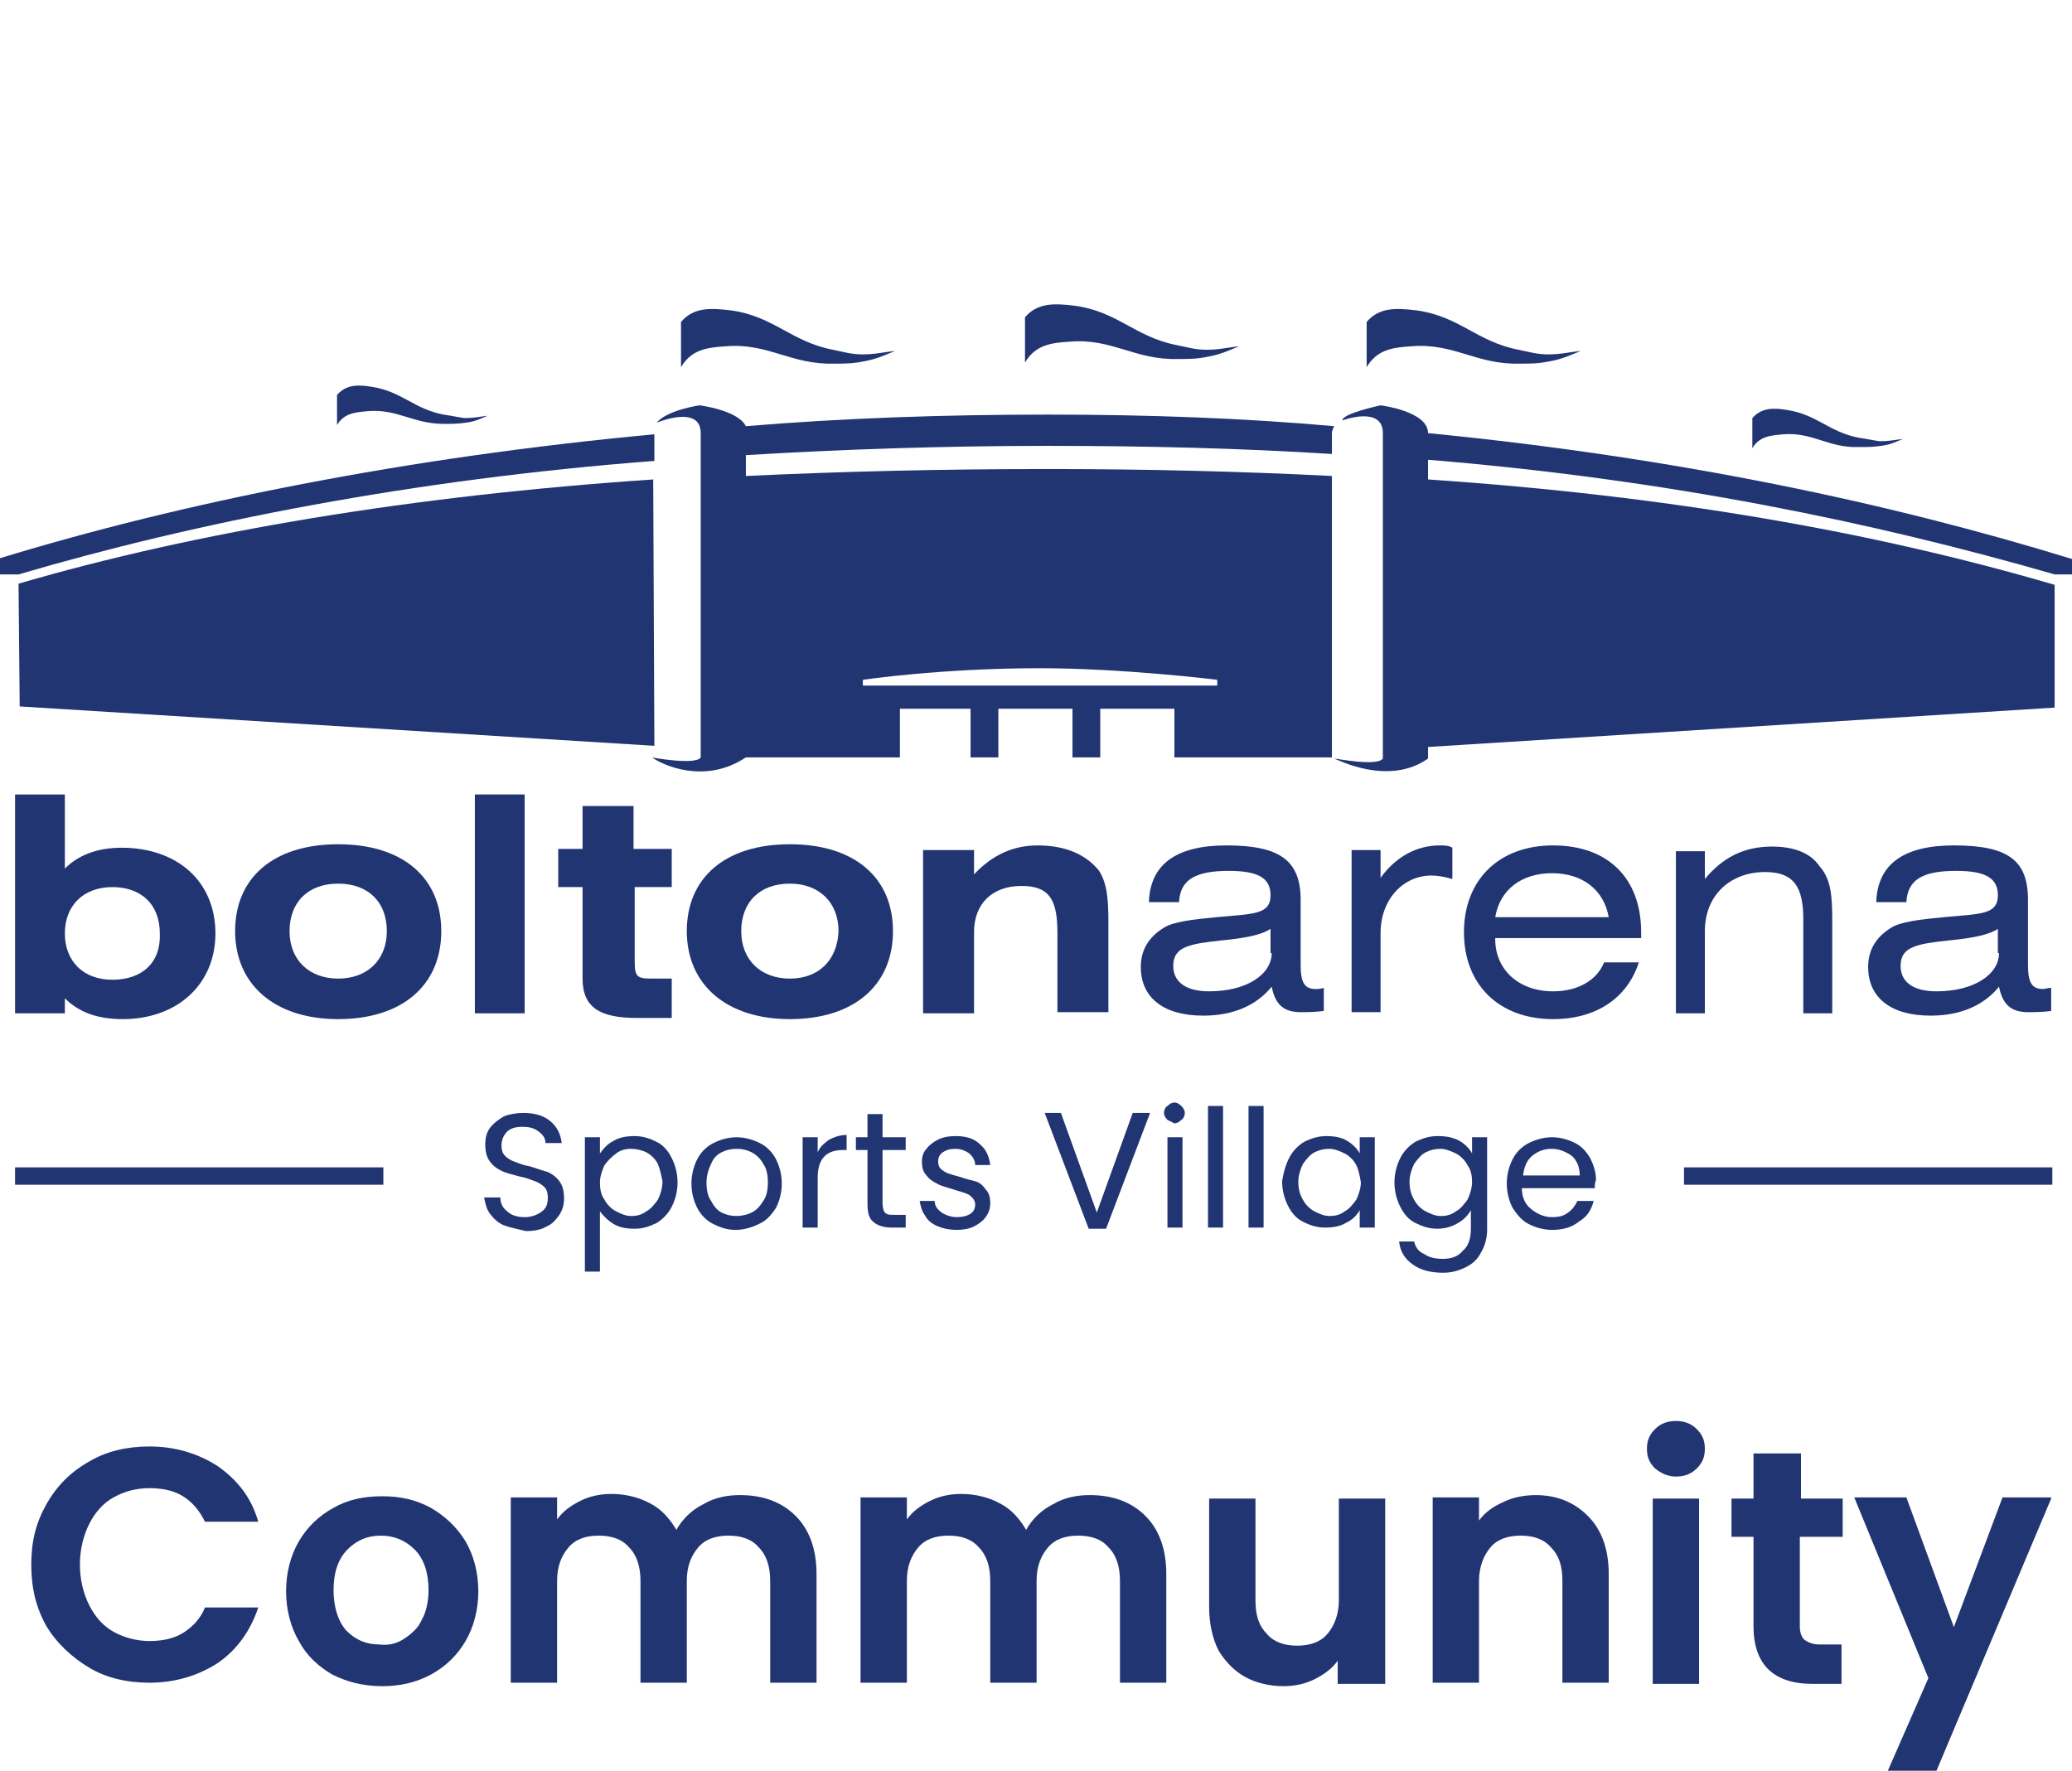
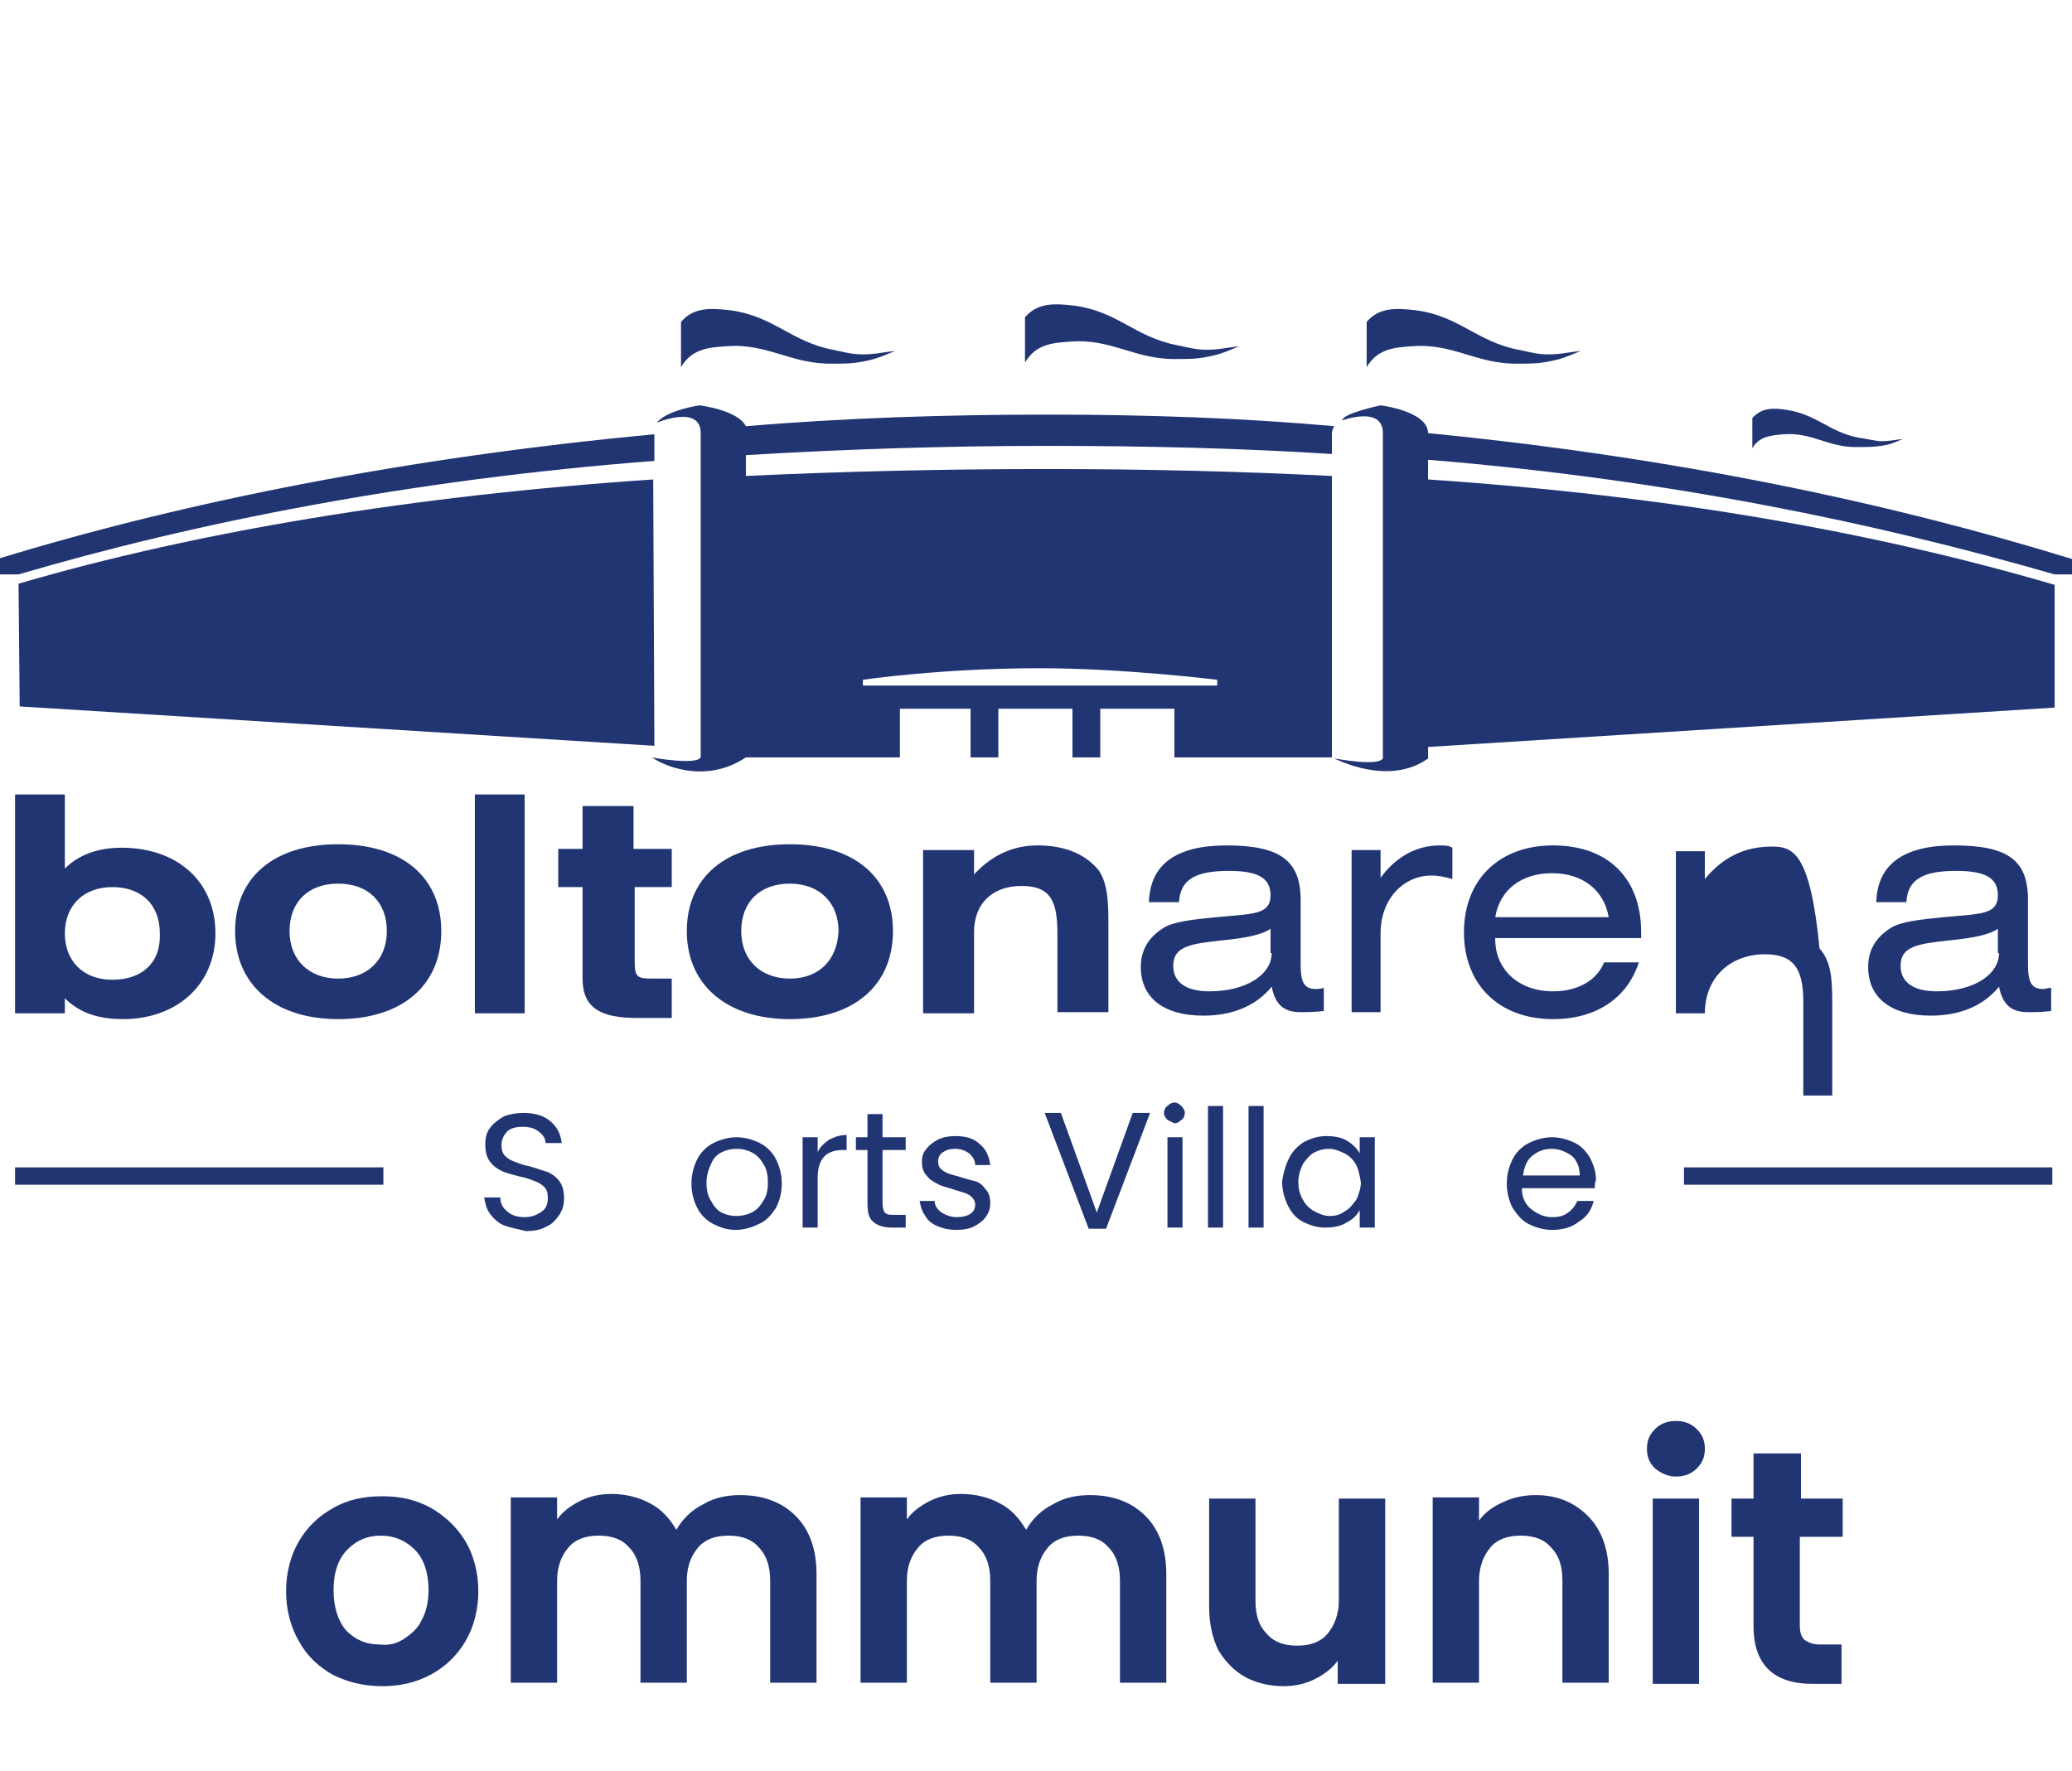
<svg xmlns="http://www.w3.org/2000/svg" version="1.1" id="Layer_1" x="0px" y="0px" viewBox="0 0 178.9 152.9" style="enable-background:new 0 0 178.9 152.9;" xml:space="preserve">
  <style type="text/css">
	.st0{fill-rule:evenodd;clip-rule:evenodd;fill:#223573;}
	.st1{fill:#223573;}
</style>
  <g>
    <g>
      <g>
        <g>
          <g>
            <path class="st0" d="M1.6,49.6H0v-1.4c15.7-4.8,35-8.7,56.5-10.7c0,0.1,0,0.2,0,0.3l0,2C35.6,41.4,16.9,45.1,1.6,49.6" />
          </g>
        </g>
        <g>
          <g>
            <path class="st0" d="M90.5,35.8c-9,0-17.7,0.3-26.1,1c-0.7-1.4-4-1.8-4-1.8s-2.8,0.4-3.7,1.5c0,0,3.8-1.6,3.8,0.9l0,28       c-0.4,0.7-4.3,0-4.2,0c0.8,0.6,4.5,2.4,8.1,0v0h13.3v-4.2h6.1v4.2h2.4v-4.2h6.4v4.2h2.4v-4.2h6.4v4.2h13.6l0-24.3       c-7.9-0.4-16.1-0.6-24.6-0.6c-8.9,0-17.5,0.2-26,0.6v-1.8c8.2-0.5,17.1-0.8,26-0.8c8.5,0,16.7,0.2,24.6,0.7l0-1.8       c0-0.2,0.1-0.4,0.2-0.6C107.4,36.1,99.1,35.8,90.5,35.8 M74.5,58.7c0,0,6.7-1,15.3-1c7.2,0,15.3,1,15.3,1v0.5H74.5V58.7z" />
          </g>
          <g>
            <path class="st0" d="M1.6,50.4c15.4-4.5,34-7.6,54.8-9l0.1,23L1.7,61L1.6,50.4z" />
          </g>
          <g>
            <path class="st0" d="M123.3,37.4c21.4,2.1,39.8,6,55.7,10.9l0,1.3h-1.6c-15.6-4.5-33.4-8.2-54.1-9.9l0,1.7       c20.7,1.4,38.4,4.5,54.1,9.1l0,10.6l-54.1,3.4l0,1c-3.4,2.4-7.8,0.1-8.1,0c0.2,0,3.7,0.7,4.2,0l0-28.1c0-2.4-3.5-1.1-3.5-1.1       c0-0.6,3.3-1.3,3.3-1.3S123.3,35.5,123.3,37.4L123.3,37.4z" />
          </g>
          <g>
            <path class="st1" d="M58.8,27.8c1.1-1.3,2.6-1.2,4.3-1c3.7,0.5,5.2,2.7,8.8,3.4c1,0.2,1.6,0.4,2.6,0.4c1.1,0,1.8-0.2,2.8-0.3       c-1,0.4-1.6,0.7-2.7,0.9c-1,0.2-1.6,0.2-2.6,0.2c-3.7,0.1-5.7-1.8-9.3-1.5c-1.7,0.1-3,0.3-3.9,1.8L58.8,27.8z" />
          </g>
          <g>
-             <path class="st1" d="M29.1,34.1c0.8-0.9,1.8-0.9,3-0.7c2.6,0.4,3.6,1.9,6.2,2.4c0.7,0.1,1.1,0.2,1.8,0.3c0.8,0,1.2-0.1,2-0.2       c-0.7,0.3-1.1,0.5-1.9,0.6c-0.7,0.1-1.1,0.1-1.9,0.1c-2.6,0-4-1.3-6.5-1.1c-1.2,0.1-2.1,0.2-2.7,1.2L29.1,34.1z" />
-           </g>
+             </g>
          <g>
            <path class="st1" d="M118,27.8c1.1-1.3,2.6-1.2,4.3-1c3.7,0.5,5.2,2.7,8.8,3.4c1,0.2,1.6,0.4,2.6,0.4c1.1,0,1.8-0.2,2.8-0.3       c-1,0.4-1.6,0.7-2.7,0.9c-1,0.2-1.6,0.2-2.6,0.2c-3.7,0.1-5.7-1.8-9.3-1.5c-1.7,0.1-3,0.3-3.9,1.8L118,27.8z" />
          </g>
        </g>
        <g>
          <g>
            <path class="st1" d="M151.3,36.1c0.8-0.9,1.8-0.9,3-0.7c2.6,0.4,3.6,1.9,6.2,2.4c0.7,0.1,1.1,0.2,1.8,0.3c0.8,0,1.2-0.1,2-0.2       c-0.7,0.3-1.1,0.5-1.9,0.6c-0.7,0.1-1.1,0.1-1.9,0.1c-2.6,0.1-4-1.3-6.5-1.1c-1.2,0.1-2.1,0.2-2.7,1.2L151.3,36.1z" />
          </g>
          <g>
            <path class="st1" d="M88.5,27.4c1.1-1.3,2.6-1.2,4.3-1c3.7,0.5,5.2,2.7,8.8,3.4c1,0.2,1.6,0.4,2.6,0.4c1.1,0,1.8-0.2,2.8-0.3       c-1,0.4-1.6,0.7-2.7,0.9c-1,0.2-1.6,0.2-2.6,0.2c-3.7,0.1-5.7-1.8-9.3-1.5c-1.7,0.1-3,0.3-3.9,1.8L88.5,27.4z" />
          </g>
        </g>
        <g>
          <g>
            <path class="st0" d="M176.4,85.4c-1,0-1.3-0.6-1.3-2.1v-5.6c0-3.4-1.7-4.7-6.4-4.7c-4.3,0-6.6,1.6-6.7,4.9h2.6       c0.1-2,1.5-2.7,4.3-2.7c2.5,0,3.6,0.6,3.6,2.1c0,1.7-1.5,1.6-4.7,1.9c-2.1,0.2-3.7,0.4-4.5,0.9c-1.3,0.8-2,1.9-2,3.4       c0,2.6,1.9,4.2,5.4,4.2c2.6,0,4.6-0.9,5.9-2.5c0.3,1.5,1,2.2,2.5,2.2c0.5,0,1.2,0,2-0.1v-2C176.8,85.3,176.6,85.4,176.4,85.4        M172.6,82.3c0,1.8-2.1,3.3-5.4,3.3c-2,0-3.1-0.8-3.1-2.2c0-1.7,1.5-1.9,4.2-2.2c2.1-0.2,3.5-0.5,4.2-1V82.3z" />
          </g>
          <g>
-             <path class="st1" d="M153,73.1c-2.5,0-4.3,1-5.8,2.8v-2.4h-2.5v14h2.5v-7.1c0-3.1,2.2-5.1,5.2-5.1c2.5,0,3.3,1.3,3.3,4.1v8.1       h2.5v-8c0-2.1-0.1-3.6-1.1-4.7C156.3,73.6,154.8,73.1,153,73.1" />
+             <path class="st1" d="M153,73.1c-2.5,0-4.3,1-5.8,2.8v-2.4h-2.5v14h2.5c0-3.1,2.2-5.1,5.2-5.1c2.5,0,3.3,1.3,3.3,4.1v8.1       h2.5v-8c0-2.1-0.1-3.6-1.1-4.7C156.3,73.6,154.8,73.1,153,73.1" />
          </g>
          <g>
            <path class="st0" d="M134.1,73c-4.7,0-7.7,3-7.7,7.5c0,4.5,3,7.5,7.7,7.5c3.7,0,6.4-1.8,7.4-4.9h-3c-0.6,1.5-2.2,2.5-4.4,2.5       c-3,0-5-1.9-5-4.5V81h12.6v-0.5C141.7,75.8,138.8,73,134.1,73 M129.1,79.2c0.4-2.4,2.3-3.8,4.9-3.8c2.7,0,4.5,1.5,4.9,3.8       H129.1z" />
          </g>
          <g>
            <path class="st1" d="M119.2,75.8v-2.4h-2.5v14h2.5v-6.8c0-3,2-5,4.4-5c0.5,0,1.1,0.1,1.8,0.3v-2.7c-0.3-0.2-0.7-0.2-1.1-0.2       C122.3,73,120.5,74,119.2,75.8" />
          </g>
          <g>
            <path class="st0" d="M112.3,83.3v-5.6c0-3.4-1.8-4.7-6.4-4.7c-4.3,0-6.6,1.6-6.7,4.9h2.6c0.1-2,1.5-2.7,4.3-2.7       c2.5,0,3.6,0.6,3.6,2.1c0,1.7-1.5,1.6-4.7,1.9c-2.1,0.2-3.7,0.4-4.5,0.9c-1.3,0.8-2,1.9-2,3.4c0,2.6,1.9,4.2,5.4,4.2       c2.6,0,4.6-0.9,5.9-2.5c0.3,1.5,1,2.2,2.5,2.2c0.5,0,1.1,0,2-0.1v-2c-0.3,0.1-0.5,0.1-0.7,0.1       C112.6,85.4,112.3,84.8,112.3,83.3 M109.8,82.3c0,1.8-2.1,3.3-5.4,3.3c-2,0-3.1-0.8-3.1-2.2c0-1.7,1.5-1.9,4.2-2.2       c2.1-0.2,3.5-0.5,4.2-1V82.3z" />
          </g>
          <g>
            <path class="st1" d="M89.6,73c-2.1,0-3.9,0.8-5.5,2.5v-2.1h-4.4v14.1h4.4v-7c0-2.5,1.6-4,4.1-4c2.5,0,3.1,1.3,3.1,4.1v6.8h4.4       v-7.8c0-1.9-0.1-3.3-0.8-4.4C93.8,73.8,92,73,89.6,73" />
          </g>
          <g>
            <path class="st0" d="M68.2,72.9c-5.6,0-8.9,2.9-8.9,7.5c0,4.6,3.4,7.6,8.9,7.6s8.9-2.9,8.9-7.6C77.1,75.8,73.8,72.9,68.2,72.9        M68.2,84.5c-2.5,0-4.2-1.6-4.2-4.1c0-2.5,1.6-4.1,4.2-4.1c2.5,0,4.2,1.6,4.2,4.1C72.3,82.9,70.7,84.5,68.2,84.5" />
          </g>
          <g>
            <path class="st1" d="M54.7,69.6h-4.4v3.7h-2.1v3.3h2.1v7.9c0,2.5,1.5,3.4,4.7,3.4h3v-3.4h-1.8c-1.4,0-1.4-0.3-1.4-1.9v-6H58       v-3.3h-3.3V69.6z" />
          </g>
          <g>
            <rect x="41" y="68.6" class="st1" width="4.3" height="18.9" />
          </g>
          <g>
            <path class="st0" d="M29.2,72.9c-5.6,0-8.9,2.9-8.9,7.5c0,4.6,3.4,7.6,8.9,7.6s8.9-2.9,8.9-7.6C38.1,75.8,34.8,72.9,29.2,72.9        M29.2,84.5c-2.5,0-4.2-1.6-4.2-4.1c0-2.5,1.6-4.1,4.2-4.1s4.2,1.6,4.2,4.1C33.4,82.9,31.7,84.5,29.2,84.5" />
          </g>
          <g>
            <path class="st0" d="M10.5,73.2c-2.2,0-3.8,0.7-4.9,1.8v-6.4H1.3v18.9h4.3v-1.3c1.2,1.2,2.8,1.8,5,1.8c4.7,0,8-3,8-7.4       C18.6,76.1,15.3,73.2,10.5,73.2 M9.7,84.6c-2.5,0-4.1-1.6-4.1-4c0-2.4,1.6-4,4.1-4c2.5,0,4.1,1.5,4.1,4       C13.9,83.1,12.3,84.6,9.7,84.6" />
          </g>
        </g>
      </g>
      <g>
        <g>
          <path class="st1" d="M43.5,105.8c-0.5-0.2-0.9-0.6-1.2-1c-0.3-0.4-0.4-0.9-0.5-1.4h1.4c0,0.5,0.2,0.9,0.6,1.2      c0.3,0.3,0.8,0.5,1.5,0.5c0.6,0,1.1-0.2,1.5-0.5c0.4-0.3,0.5-0.7,0.5-1.2c0-0.4-0.1-0.7-0.3-0.9c-0.2-0.2-0.5-0.4-0.8-0.5      c-0.3-0.1-0.7-0.3-1.3-0.4c-0.7-0.2-1.2-0.3-1.6-0.5c-0.4-0.2-0.7-0.4-1-0.8c-0.3-0.4-0.4-0.9-0.4-1.5c0-0.5,0.1-1,0.4-1.4      c0.3-0.4,0.7-0.7,1.2-1c0.5-0.2,1.1-0.3,1.7-0.3c0.9,0,1.7,0.2,2.3,0.7c0.6,0.5,0.9,1.1,1,1.9h-1.4c0-0.4-0.2-0.7-0.6-1      c-0.4-0.3-0.8-0.4-1.4-0.4c-0.5,0-1,0.1-1.3,0.4c-0.3,0.3-0.5,0.7-0.5,1.2c0,0.4,0.1,0.7,0.3,0.9s0.5,0.4,0.8,0.5      s0.7,0.3,1.3,0.4c0.7,0.2,1.2,0.4,1.6,0.5c0.4,0.2,0.7,0.4,1,0.8s0.4,0.9,0.4,1.5c0,0.5-0.1,0.9-0.4,1.4c-0.3,0.4-0.6,0.8-1.1,1      c-0.5,0.3-1.1,0.4-1.8,0.4C44.6,106.1,44,106,43.5,105.8z" />
        </g>
        <g>
-           <path class="st1" d="M53,98.5c0.5-0.3,1.1-0.4,1.8-0.4c0.7,0,1.3,0.2,1.9,0.5c0.6,0.3,1,0.8,1.3,1.4c0.3,0.6,0.5,1.3,0.5,2.1      c0,0.8-0.2,1.5-0.5,2.1c-0.3,0.6-0.8,1.1-1.3,1.4c-0.6,0.3-1.2,0.5-1.9,0.5c-0.7,0-1.3-0.1-1.8-0.4c-0.5-0.3-0.9-0.7-1.2-1.1      v5.2h-1.3V98.2h1.3v1.4C52.1,99.2,52.4,98.8,53,98.5z M56.8,100.5c-0.2-0.4-0.6-0.8-1-1c-0.4-0.2-0.9-0.3-1.3-0.3      c-0.5,0-0.9,0.1-1.3,0.4s-0.7,0.6-1,1c-0.2,0.4-0.4,1-0.4,1.5c0,0.6,0.1,1.1,0.4,1.5c0.2,0.4,0.6,0.8,1,1      c0.4,0.2,0.8,0.4,1.3,0.4c0.5,0,0.9-0.1,1.3-0.4c0.4-0.2,0.7-0.6,1-1c0.2-0.4,0.4-1,0.4-1.6C57.1,101.5,57,101,56.8,100.5z" />
-         </g>
+           </g>
        <g>
          <path class="st1" d="M61.6,105.7c-0.6-0.3-1.1-0.8-1.4-1.4c-0.3-0.6-0.5-1.3-0.5-2.1c0-0.8,0.2-1.5,0.5-2.1      c0.3-0.6,0.8-1.1,1.4-1.4c0.6-0.3,1.3-0.5,2-0.5c0.7,0,1.4,0.2,2,0.5c0.6,0.3,1.1,0.8,1.4,1.4c0.3,0.6,0.5,1.3,0.5,2.1      c0,0.8-0.2,1.5-0.5,2.1c-0.4,0.6-0.8,1.1-1.5,1.4c-0.6,0.3-1.3,0.5-2,0.5C62.8,106.2,62.2,106,61.6,105.7z M64.9,104.7      c0.4-0.2,0.7-0.5,1-1c0.3-0.4,0.4-1,0.4-1.6c0-0.6-0.1-1.2-0.4-1.6c-0.2-0.4-0.6-0.8-1-1c-0.4-0.2-0.8-0.3-1.3-0.3      c-0.5,0-0.9,0.1-1.3,0.3c-0.4,0.2-0.7,0.5-0.9,1c-0.2,0.4-0.4,1-0.4,1.6c0,0.6,0.1,1.2,0.4,1.6c0.2,0.4,0.5,0.8,0.9,1      c0.4,0.2,0.8,0.3,1.3,0.3C64,105,64.5,104.9,64.9,104.7z" />
        </g>
        <g>
          <path class="st1" d="M71.6,98.4c0.4-0.2,0.9-0.4,1.5-0.4v1.3h-0.3c-1.5,0-2.2,0.8-2.2,2.4v4.3h-1.3v-7.8h1.3v1.3      C70.8,99,71.2,98.7,71.6,98.4z" />
        </g>
        <g>
          <path class="st1" d="M76.2,99.3v4.6c0,0.4,0.1,0.7,0.2,0.8c0.2,0.2,0.4,0.2,0.8,0.2h1v1.1h-1.2c-0.7,0-1.3-0.2-1.6-0.5      c-0.4-0.3-0.5-0.9-0.5-1.6v-4.6h-1v-1.1h1v-2h1.3v2h2v1.1H76.2z" />
        </g>
        <g>
          <path class="st1" d="M81,105.9c-0.5-0.2-0.9-0.5-1.1-0.9c-0.3-0.4-0.4-0.8-0.5-1.3h1.3c0,0.4,0.2,0.7,0.6,1      c0.3,0.2,0.8,0.4,1.3,0.4c0.5,0,0.9-0.1,1.2-0.3c0.3-0.2,0.4-0.5,0.4-0.8c0-0.3-0.2-0.6-0.5-0.8c-0.3-0.2-0.8-0.3-1.4-0.5      c-0.6-0.2-1.1-0.3-1.4-0.5c-0.4-0.2-0.7-0.4-0.9-0.7c-0.3-0.3-0.4-0.7-0.4-1.2c0-0.4,0.1-0.8,0.4-1.1c0.2-0.3,0.6-0.6,1-0.8      s0.9-0.3,1.5-0.3c0.9,0,1.6,0.2,2.1,0.7c0.5,0.4,0.8,1,0.9,1.8h-1.3c0-0.4-0.2-0.7-0.5-1c-0.3-0.2-0.7-0.4-1.2-0.4      c-0.5,0-0.8,0.1-1.1,0.3c-0.3,0.2-0.4,0.5-0.4,0.8c0,0.3,0.1,0.5,0.2,0.6c0.2,0.2,0.4,0.3,0.6,0.4c0.3,0.1,0.6,0.2,1,0.3      c0.6,0.2,1,0.3,1.4,0.4c0.4,0.1,0.7,0.4,0.9,0.7c0.3,0.3,0.4,0.7,0.4,1.2c0,0.4-0.1,0.8-0.4,1.2c-0.2,0.3-0.6,0.6-1,0.8      c-0.4,0.2-0.9,0.3-1.5,0.3C82,106.2,81.5,106.1,81,105.9z" />
        </g>
        <g>
          <path class="st1" d="M99.3,96.1l-3.8,10h-1.5l-3.8-10h1.4l3.1,8.6l3.1-8.6H99.3z" />
        </g>
        <g>
          <path class="st1" d="M100.8,96.7c-0.2-0.2-0.3-0.4-0.3-0.6s0.1-0.5,0.3-0.6c0.2-0.2,0.4-0.3,0.6-0.3c0.2,0,0.4,0.1,0.6,0.3      c0.2,0.2,0.3,0.4,0.3,0.6s-0.1,0.5-0.3,0.6c-0.2,0.2-0.4,0.3-0.6,0.3C101.2,96.9,101,96.8,100.8,96.7z M102.1,98.2v7.8h-1.3      v-7.8H102.1z" />
        </g>
        <g>
          <path class="st1" d="M105.6,95.5V106h-1.3V95.5H105.6z" />
        </g>
        <g>
          <path class="st1" d="M109.1,95.5V106h-1.3V95.5H109.1z" />
        </g>
        <g>
          <path class="st1" d="M111.3,100c0.3-0.6,0.8-1.1,1.3-1.4c0.6-0.3,1.2-0.5,1.9-0.5c0.7,0,1.3,0.1,1.8,0.4      c0.5,0.3,0.9,0.7,1.1,1.1v-1.4h1.3v7.8h-1.3v-1.5c-0.3,0.5-0.6,0.8-1.2,1.1c-0.5,0.3-1.1,0.4-1.8,0.4c-0.7,0-1.3-0.2-1.9-0.5      c-0.6-0.3-1-0.8-1.3-1.4c-0.3-0.6-0.5-1.3-0.5-2.1C110.8,101.3,111,100.6,111.3,100z M117.1,100.6c-0.2-0.4-0.6-0.8-1-1      c-0.4-0.2-0.9-0.4-1.3-0.4c-0.5,0-0.9,0.1-1.3,0.3c-0.4,0.2-0.7,0.6-1,1c-0.2,0.4-0.4,1-0.4,1.5c0,0.6,0.1,1.1,0.4,1.6      c0.2,0.4,0.6,0.8,1,1c0.4,0.2,0.8,0.4,1.3,0.4c0.5,0,0.9-0.1,1.3-0.4c0.4-0.2,0.7-0.6,1-1c0.2-0.4,0.4-1,0.4-1.5      C117.4,101.5,117.3,101,117.1,100.6z" />
        </g>
        <g>
-           <path class="st1" d="M126,98.5c0.5,0.3,0.9,0.7,1.1,1.1v-1.4h1.3v8c0,0.7-0.2,1.4-0.5,1.9c-0.3,0.6-0.7,1-1.3,1.3      c-0.6,0.3-1.2,0.5-2,0.5c-1,0-1.9-0.2-2.6-0.7c-0.7-0.5-1.1-1.1-1.2-2h1.3c0.1,0.5,0.4,0.9,0.9,1.1c0.4,0.3,1,0.4,1.6,0.4      c0.7,0,1.3-0.2,1.7-0.7c0.5-0.4,0.7-1.1,0.7-1.9v-1.6c-0.3,0.5-0.6,0.8-1.1,1.1c-0.5,0.3-1.1,0.5-1.8,0.5      c-0.7,0-1.3-0.2-1.9-0.5c-0.6-0.3-1-0.8-1.3-1.4c-0.3-0.6-0.5-1.3-0.5-2.1c0-0.8,0.2-1.5,0.5-2.1c0.3-0.6,0.8-1.1,1.3-1.4      c0.6-0.3,1.2-0.5,1.9-0.5C124.9,98.1,125.4,98.2,126,98.5z M126.7,100.6c-0.2-0.4-0.6-0.8-1-1c-0.4-0.2-0.9-0.4-1.3-0.4      c-0.5,0-0.9,0.1-1.3,0.3c-0.4,0.2-0.7,0.6-1,1c-0.2,0.4-0.4,1-0.4,1.5c0,0.6,0.1,1.1,0.4,1.6c0.2,0.4,0.6,0.8,1,1      c0.4,0.2,0.8,0.4,1.3,0.4c0.5,0,0.9-0.1,1.3-0.4c0.4-0.2,0.7-0.6,1-1c0.2-0.4,0.4-1,0.4-1.5C127.1,101.5,127,101,126.7,100.6z" />
-         </g>
+           </g>
        <g>
          <path class="st1" d="M137.7,102.6h-6.3c0,0.8,0.3,1.4,0.8,1.8c0.5,0.4,1.1,0.7,1.8,0.7c0.6,0,1-0.1,1.4-0.4      c0.4-0.3,0.6-0.6,0.8-1h1.4c-0.2,0.8-0.6,1.4-1.3,1.8c-0.6,0.5-1.4,0.7-2.3,0.7c-0.7,0-1.4-0.2-2-0.5c-0.6-0.3-1-0.8-1.4-1.4      c-0.3-0.6-0.5-1.3-0.5-2.1c0-0.8,0.2-1.5,0.5-2.1c0.3-0.6,0.8-1.1,1.4-1.4c0.6-0.3,1.3-0.5,2-0.5c0.7,0,1.4,0.2,2,0.5      c0.6,0.3,1,0.8,1.3,1.3c0.3,0.6,0.5,1.2,0.5,1.9C137.7,102.1,137.7,102.3,137.7,102.6z M136.1,100.3c-0.2-0.4-0.5-0.6-0.9-0.8      c-0.4-0.2-0.8-0.3-1.2-0.3c-0.7,0-1.2,0.2-1.7,0.6c-0.5,0.4-0.7,1-0.8,1.7h4.9C136.4,101.1,136.3,100.6,136.1,100.3z" />
        </g>
      </g>
      <g>
        <rect x="1.3" y="100.8" class="st1" width="31.8" height="1.5" />
      </g>
      <g>
        <rect x="145.4" y="100.8" class="st1" width="31.8" height="1.5" />
      </g>
    </g>
  </g>
  <g>
-     <path class="st1" d="M4,129.9c0.9-1.6,2.1-2.8,3.7-3.7c1.5-0.9,3.3-1.3,5.2-1.3c2.2,0,4.2,0.6,5.9,1.7c1.7,1.2,2.9,2.7,3.5,4.8   h-4.6c-0.5-1-1.1-1.7-1.9-2.2c-0.8-0.5-1.8-0.7-2.9-0.7c-1.2,0-2.2,0.3-3.1,0.8c-0.9,0.5-1.6,1.3-2.1,2.3c-0.5,1-0.8,2.2-0.8,3.5   c0,1.3,0.3,2.5,0.8,3.5c0.5,1,1.2,1.8,2.1,2.3c0.9,0.5,2,0.8,3.1,0.8c1.1,0,2.1-0.2,2.9-0.7c0.8-0.5,1.5-1.2,1.9-2.2h4.6   c-0.7,2.1-1.9,3.7-3.5,4.8c-1.7,1.1-3.7,1.7-5.9,1.7c-1.9,0-3.7-0.4-5.2-1.3c-1.5-0.9-2.8-2.1-3.7-3.6c-0.9-1.6-1.3-3.3-1.3-5.3   S3.1,131.5,4,129.9z" />
    <path class="st1" d="M28.7,144.6c-1.2-0.7-2.2-1.6-2.9-2.9c-0.7-1.2-1.1-2.7-1.1-4.3c0-1.6,0.4-3.1,1.1-4.3s1.7-2.2,3-2.9   c1.2-0.7,2.6-1,4.2-1s2.9,0.3,4.2,1c1.2,0.7,2.2,1.6,3,2.9c0.7,1.2,1.1,2.7,1.1,4.3c0,1.6-0.4,3.1-1.1,4.3c-0.7,1.2-1.7,2.2-3,2.9   c-1.3,0.7-2.7,1-4.2,1C31.3,145.6,29.9,145.2,28.7,144.6z M34.9,141.5c0.6-0.4,1.2-0.9,1.5-1.6c0.4-0.7,0.6-1.6,0.6-2.6   c0-1.5-0.4-2.7-1.2-3.5c-0.8-0.8-1.8-1.2-2.9-1.2c-1.2,0-2.1,0.4-2.9,1.2c-0.8,0.8-1.2,2-1.2,3.5c0,1.5,0.4,2.7,1.1,3.5   c0.8,0.8,1.7,1.2,2.9,1.2C33.6,142.1,34.3,141.9,34.9,141.5z" />
    <path class="st1" d="M68.7,130.9c1.2,1.2,1.8,2.9,1.8,5v9.4h-4v-8.8c0-1.2-0.3-2.2-1-2.9c-0.6-0.7-1.5-1-2.6-1c-1.1,0-2,0.3-2.6,1   c-0.6,0.7-1,1.6-1,2.9v8.8h-4v-8.8c0-1.2-0.3-2.2-1-2.9c-0.6-0.7-1.5-1-2.6-1c-1.1,0-2,0.3-2.6,1c-0.6,0.7-1,1.6-1,2.9v8.8h-4v-16   h4v1.9c0.5-0.7,1.2-1.2,2-1.6c0.8-0.4,1.7-0.6,2.7-0.6c1.2,0,2.4,0.3,3.3,0.8c1,0.5,1.7,1.3,2.3,2.3c0.5-0.9,1.3-1.7,2.3-2.2   c1-0.6,2.1-0.8,3.2-0.8C65.9,129.1,67.5,129.7,68.7,130.9z" />
    <path class="st1" d="M98.9,130.9c1.2,1.2,1.8,2.9,1.8,5v9.4h-4v-8.8c0-1.2-0.3-2.2-1-2.9c-0.6-0.7-1.5-1-2.6-1c-1.1,0-2,0.3-2.6,1   c-0.6,0.7-1,1.6-1,2.9v8.8h-4v-8.8c0-1.2-0.3-2.2-1-2.9c-0.6-0.7-1.5-1-2.6-1c-1.1,0-2,0.3-2.6,1c-0.6,0.7-1,1.6-1,2.9v8.8h-4v-16   h4v1.9c0.5-0.7,1.2-1.2,2-1.6c0.8-0.4,1.7-0.6,2.7-0.6c1.2,0,2.4,0.3,3.3,0.8c1,0.5,1.7,1.3,2.3,2.3c0.5-0.9,1.3-1.7,2.3-2.2   c1-0.6,2.1-0.8,3.2-0.8C96.1,129.1,97.7,129.7,98.9,130.9z" />
    <path class="st1" d="M119.6,129.4v16h-4.1v-2c-0.5,0.7-1.2,1.2-2,1.6c-0.8,0.4-1.7,0.6-2.7,0.6c-1.2,0-2.4-0.3-3.3-0.8   s-1.7-1.3-2.3-2.3c-0.5-1-0.8-2.3-0.8-3.7v-9.4h4v8.8c0,1.3,0.3,2.2,1,2.9c0.6,0.7,1.5,1,2.6,1c1.1,0,2-0.3,2.6-1   c0.6-0.7,1-1.7,1-2.9v-8.8H119.6z" />
    <path class="st1" d="M137.1,130.9c1.2,1.2,1.8,2.9,1.8,5v9.4h-4v-8.8c0-1.3-0.3-2.2-1-2.9c-0.6-0.7-1.5-1-2.6-1c-1.1,0-2,0.3-2.6,1   c-0.6,0.7-1,1.7-1,2.9v8.8h-4v-16h4v2c0.5-0.7,1.2-1.2,2.1-1.6c0.8-0.4,1.8-0.6,2.8-0.6C134.4,129.1,135.9,129.7,137.1,130.9z" />
    <path class="st1" d="M142.9,126.8c-0.5-0.5-0.7-1-0.7-1.7c0-0.7,0.2-1.2,0.7-1.7c0.5-0.5,1.1-0.7,1.8-0.7s1.3,0.2,1.8,0.7   c0.5,0.5,0.7,1,0.7,1.7c0,0.7-0.2,1.2-0.7,1.7s-1.1,0.7-1.8,0.7S143.4,127.2,142.9,126.8z M146.7,129.4v16h-4v-16H146.7z" />
    <path class="st1" d="M155.4,132.7v7.7c0,0.5,0.1,0.9,0.4,1.2c0.3,0.2,0.7,0.4,1.3,0.4h1.9v3.4h-2.5c-3.4,0-5.1-1.7-5.1-5v-7.7h-1.9   v-3.3h1.9v-3.9h4.1v3.9h3.6v3.3H155.4z" />
-     <path class="st1" d="M177.1,129.4l-9.9,23.5H163l3.5-8l-6.4-15.6h4.5l4.1,11.2l4.2-11.2H177.1z" />
  </g>
</svg>